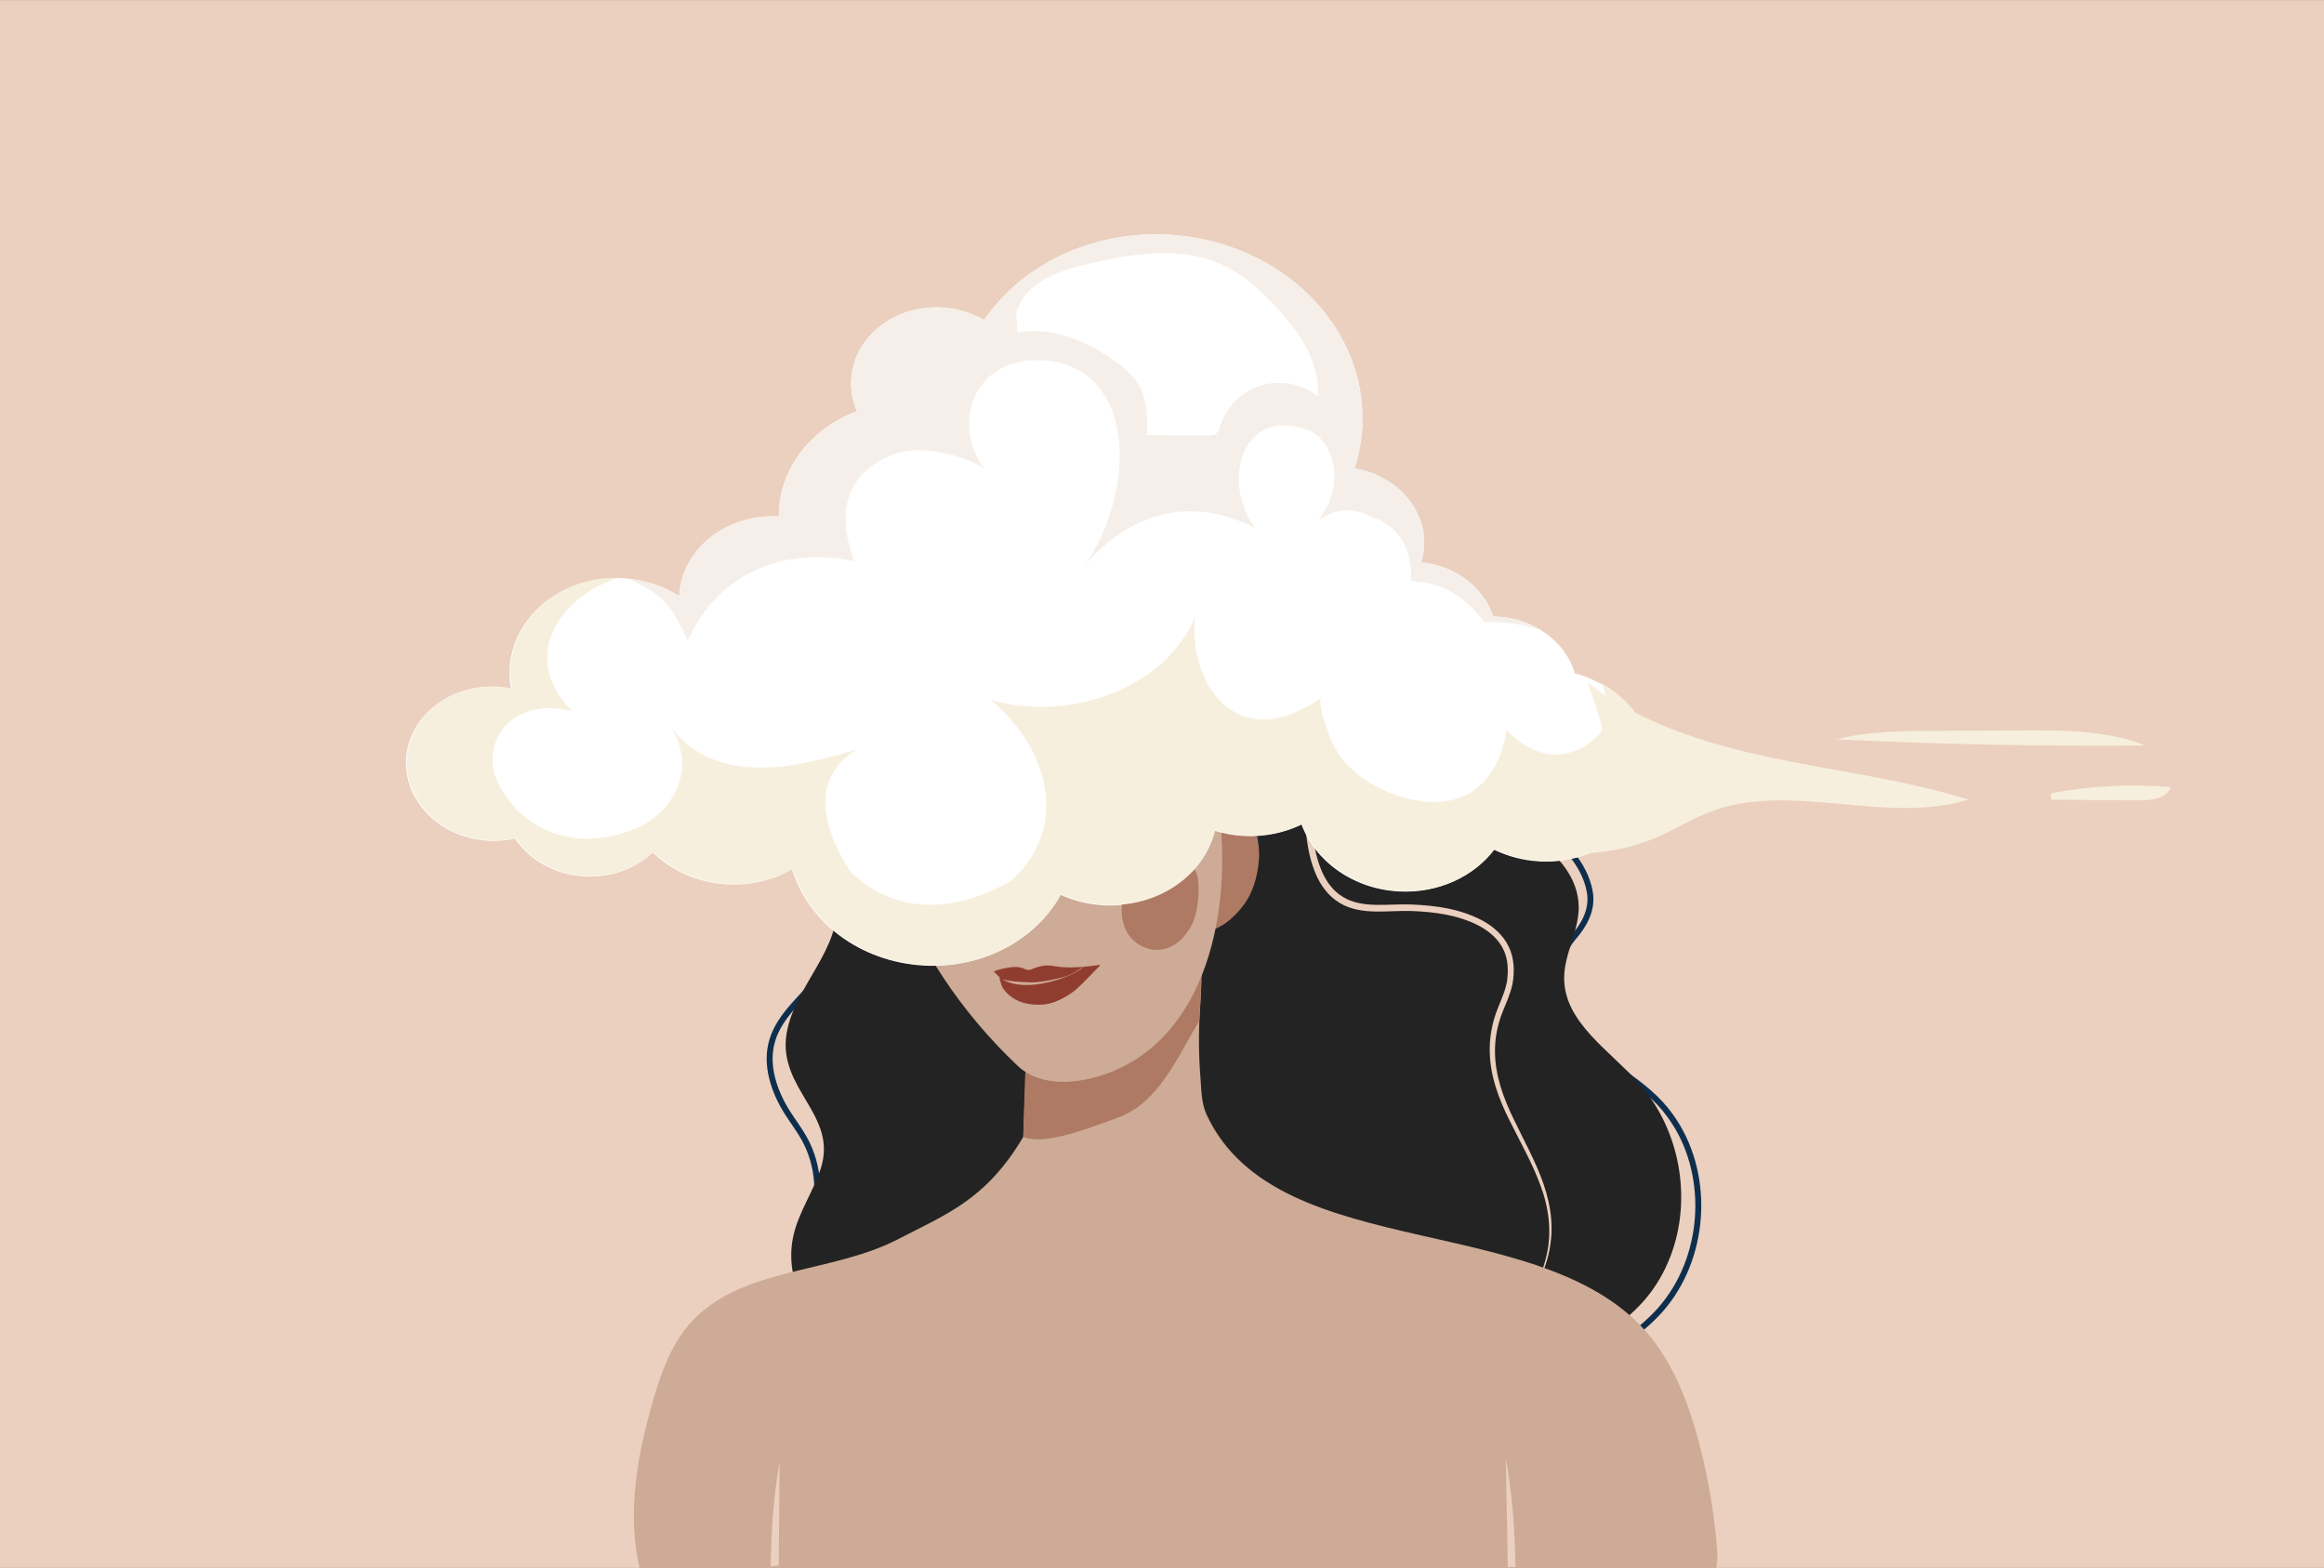
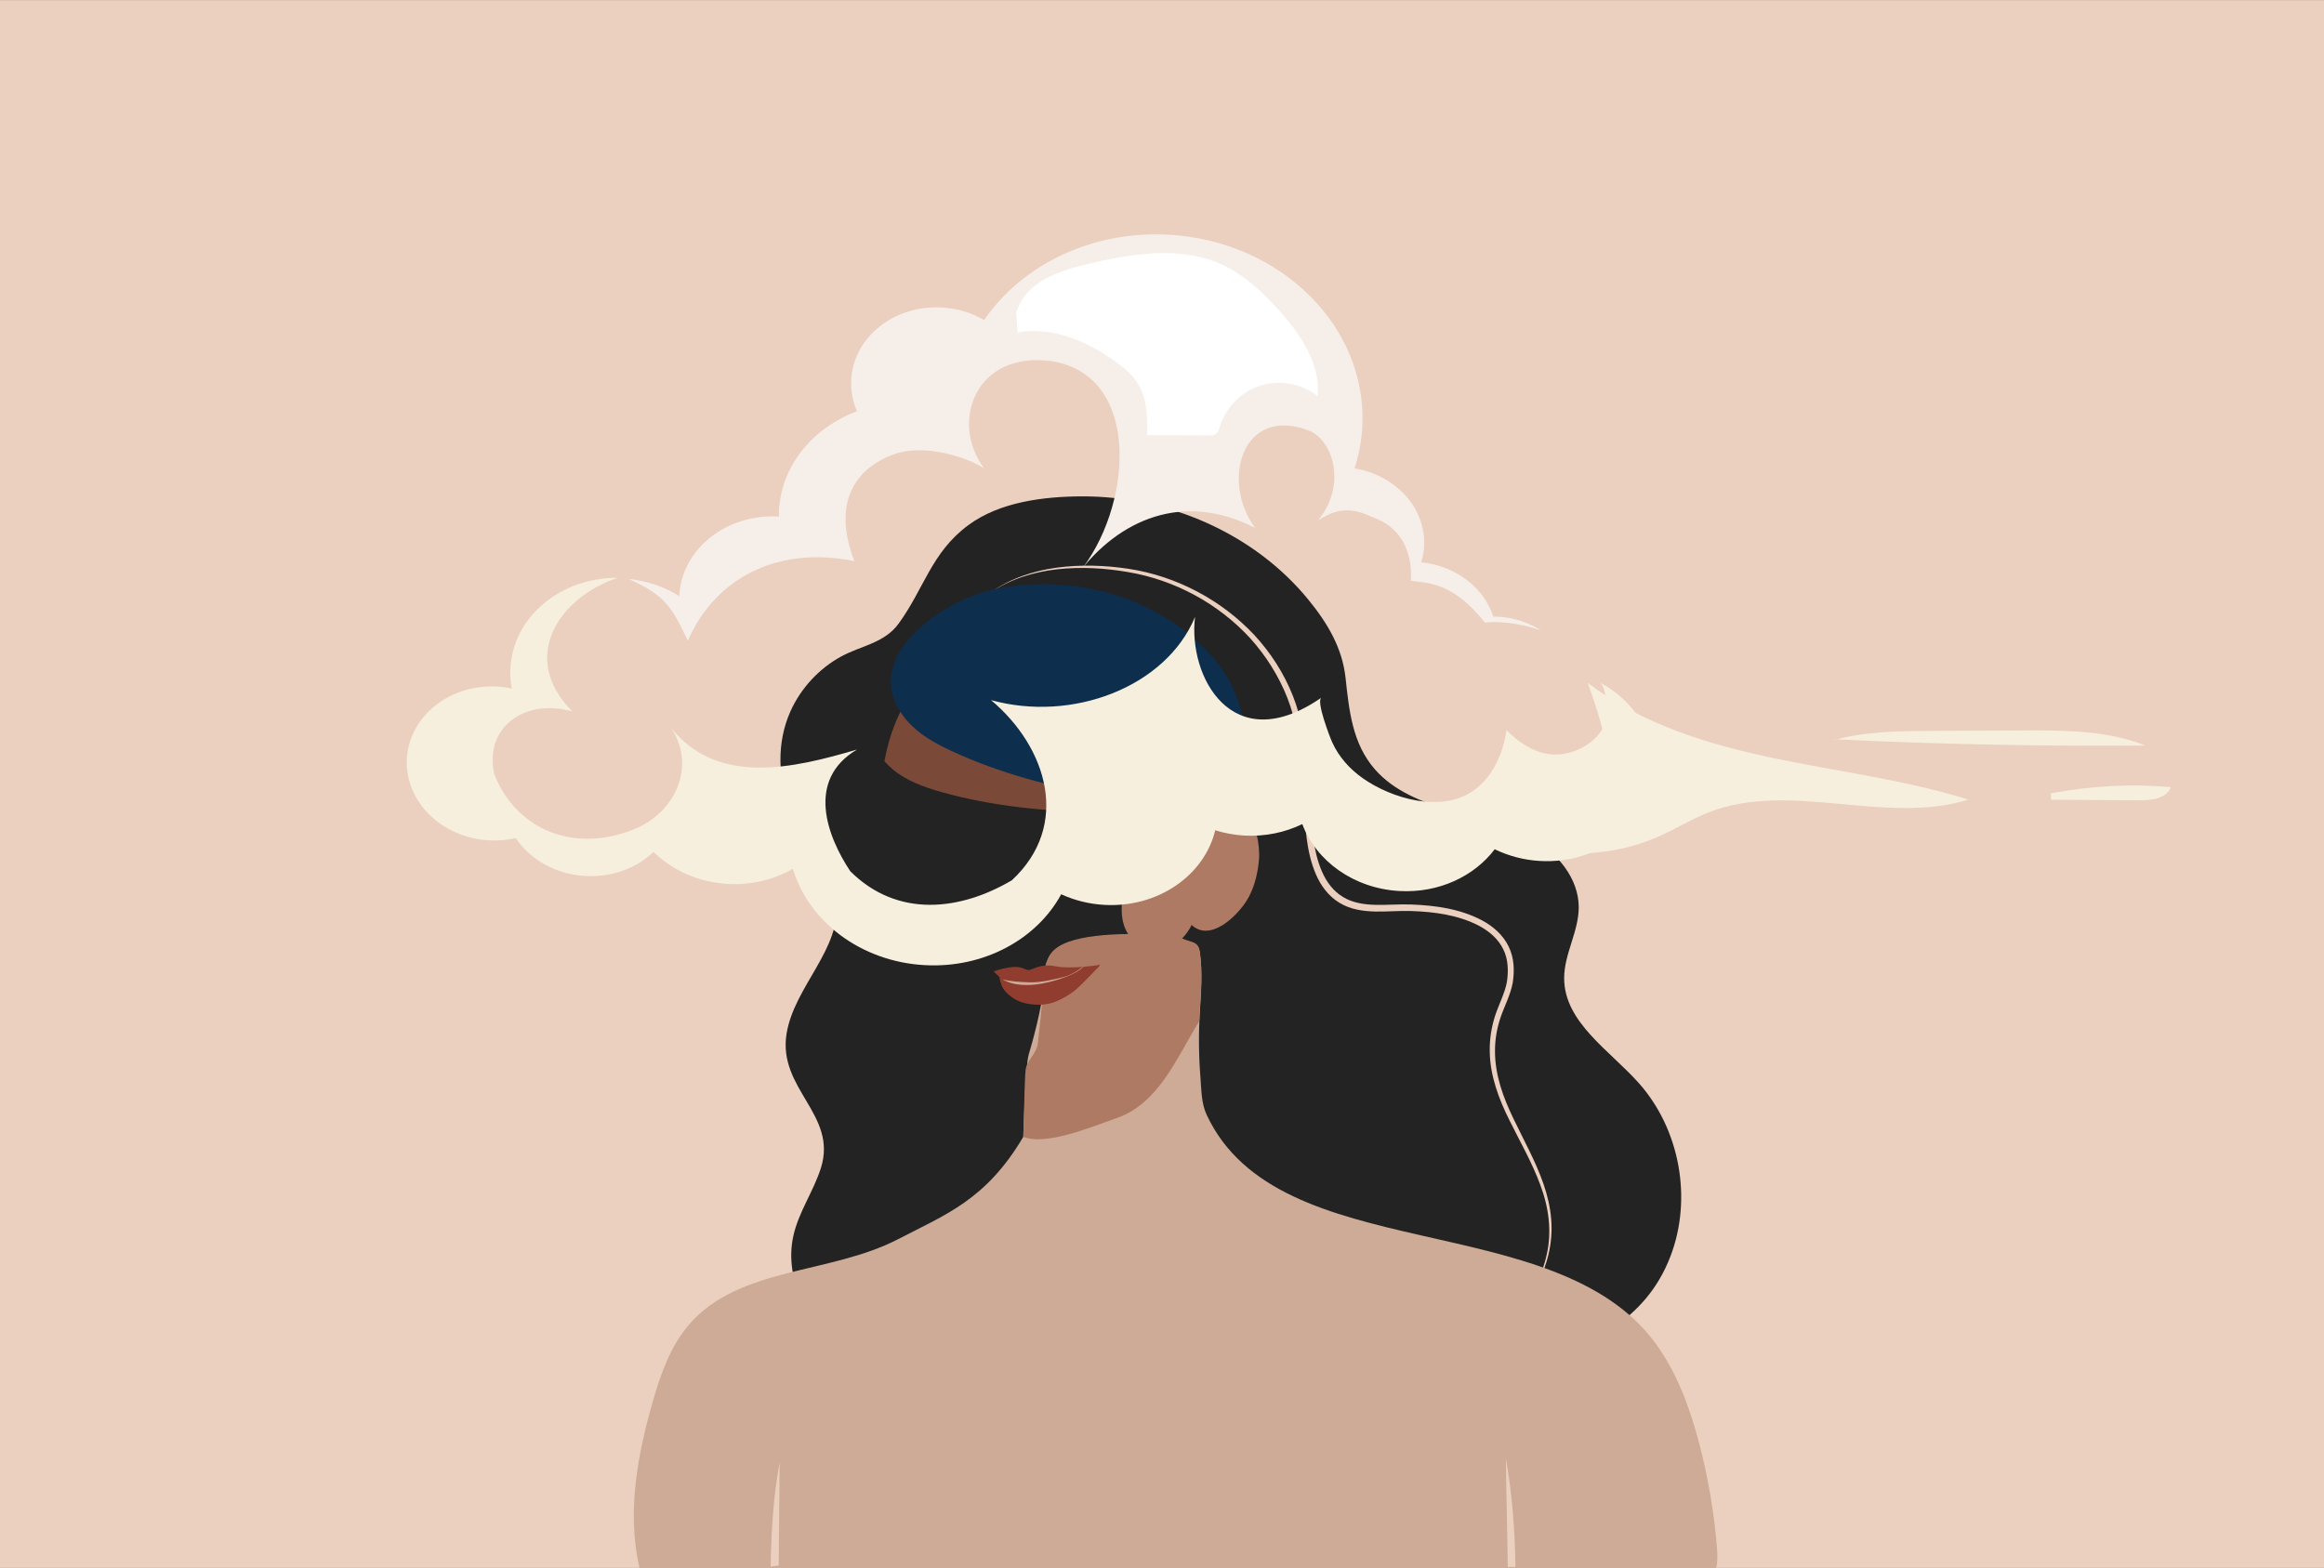
<svg xmlns="http://www.w3.org/2000/svg" version="1.1" id="Layer_1" x="0px" y="0px" viewBox="0 0 1962 1323.88" enable-background="new 0 0 1962 1323.88" xml:space="preserve">
  <rect x="0" y="0" width="1962" height="1323.88" fill="#333333" stroke="none" />
  <rect y="0.06" fill="#EBD0BF" width="1962" height="1323.88" />
-   <path fill="none" stroke="#0E2E4E" stroke-width="5" stroke-miterlimit="10" d="M1244.59,1171.32  c54.99-4.95,114.35-20.72,153.78-61.75c39.42-41.02,46.69-109.01,17.9-158c-4.14-7.05-9.01-13.66-14.54-19.68  c-24.12-26.25-61.67-40.23-78.13-71.85c-10.66-20.48-11.35-49.68,4.14-67.79c9.86-11.53,17.22-24.17,14.33-39.76  c-4.26-22.94-23.3-43.56-43.4-54.26c-29.47-15.68-64.6-19.1-97.44-20.13c-22.24-0.7-44.72-4.79-53.77-27.8  c-4.88-12.42-5.44-25.96-7.38-39.01c-4.13-27.84-8.84-55.63-15.67-82.95c-7.86-31.5-31.56-60.43-56.81-80.24  c-3.62-2.84-7.36-5.54-11.2-8.09c-64.27-42.65-176.35-49.25-237.9,1.82c-20.98,17.41-34.48,42.29-36.93,69.49  c-1.64,18.18-6.11,22.48-23.04,29.56c-30.76,12.86-66.07,23.27-89.02,48.92c-17.96,20.06-24.39,48.47-19.25,74.64  c6.56,33.41,31.68,47.3,51.12,72.43c19.84,25.65,9.56,61.28-8.32,85.71c-13.77,18.81-34.44,33.57-41.1,55.91  c-6.13,20.55,1.36,42.93,12.85,61.04c4.66,7.34,9.97,14.26,14.2,21.86c12.85,23.12,14.52,52.13,4.4,76.56" />
  <path fill="#232323" d="M1285.87,1161.85c-50.79,23.61-114.35,27.74-165.1,1.63c-49.88-25.67-94.78-43.37-152.52-36.8  c-51.59,5.87-91.67,37.88-141.15,48.59c-39.25,8.5-81.23-4.96-112.65-29.98c-30.67-24.42-53.26-63.95-44.58-102.18  c4.55-20.02,16.99-37.36,23.18-56.93c14.26-45.14-36.67-66.7-28.98-113.52c6.54-39.82,46.52-71.59,42.06-111.69  c-3.27-29.36-28.2-49.98-38.81-76.41c-10.7-26.67-11.84-57.58,0.03-84.01c8.72-19.42,24.13-36.1,42.85-46.28  c16.81-9.14,36.38-11.14,48.47-27.75c21.55-29.59,27.59-60.01,58.82-83.12c26.44-19.57,63.38-24.17,95.85-24.29  c72.14-0.26,145.14,30.87,191.15,87.14c16.31,19.95,28.68,40.76,31.46,66.05c3.03,27.64,5.67,55.49,24.88,77.4  c16.12,18.4,40.08,27.78,63.59,34.54c23.51,6.75,47.95,11.71,69.19,23.85c21.24,12.15,39.22,33.56,39.21,58.02  c-0.01,20.48-12.37,39.45-12.31,59.92c0.12,37.23,38.23,60.65,63,88.45c34.68,38.92,45.41,97.61,26.74,146.28  c-21.5,56.04-68.67,72.71-117.38,97.67C1290.55,1159.61,1288.22,1160.75,1285.87,1161.85z" />
  <g>
    <g>
      <path fill="#EBD0BF" d="M836.1,500.39c16.41-11.81,36.17-18.39,56.16-21.1c20.07-2.69,40.5-2.02,60.52,0.98    c40.16,6.13,78.1,26.07,106.07,55.81c13.85,14.97,25.13,32.43,32.65,51.49c7.55,19.11,10.67,39.55,12.35,59.68    c1.72,20.17,2.2,40.34,4.75,60.1c1.35,9.8,3.51,19.51,7.38,28.41c3.82,8.87,9.73,16.82,17.81,21.61c8,4.95,17.8,6.43,27.6,6.66    c9.82,0.23,19.97-0.68,30.22-0.29c20.29,0.79,41.11,3.61,59.66,13.43c9.12,4.91,17.6,12.16,22.31,21.88    c4.85,9.71,5.11,20.79,3.47,31.08c-2.06,10.45-7,19.51-10.16,28.77c-3.17,9.27-4.83,19.09-4.77,28.91    c0.02,19.78,6.92,38.96,15.67,56.89c8.64,18.1,18.62,35.79,25.3,55.03c3.29,9.61,5.68,19.59,6.49,29.75    c0.84,10.15-0.04,20.42-2.44,30.28c-4.77,19.73-15.58,37.85-30.5,51.39c14.6-13.89,24.88-32.15,29.13-51.71    c4.53-19.61,1.72-40.15-5.34-58.76c-6.86-18.8-16.96-36.26-25.91-54.38c-9.05-17.98-16.53-37.66-16.83-58.44    c-0.19-10.32,1.42-20.68,4.63-30.5c3.29-9.79,8.08-18.71,9.85-28.16c1.44-9.5,1.12-19.43-3.16-27.88    c-4.15-8.48-11.7-14.98-20.22-19.53c-17.28-9.11-37.59-11.9-57.31-12.54c-9.89-0.34-19.88,0.6-30.2,0.43    c-10.2-0.21-21.13-1.66-30.45-7.37c-9.34-5.59-15.93-14.72-19.99-24.28c-4.14-9.63-6.31-19.8-7.67-29.93    c-2.52-20.24-2.9-40.42-4.52-60.4c-1.58-19.94-4.56-39.81-11.77-58.31c-7.26-18.45-17.97-35.51-31.26-50.3    c-26.87-29.34-63.84-49.42-103.28-56.03c-19.71-3.43-39.95-4.56-59.89-2.36C872.56,482.91,852.79,488.96,836.1,500.39z" />
    </g>
  </g>
  <g>
    <path fill="#CDAB96" d="M539.93,1323.94h908.98c1.33-5.67,1.04-11.9,0.56-17.78c-2.44-29.43-7.43-58.65-14.91-87.21   c-7.77-29.7-18.45-59.12-36.43-84c-84.71-117.23-318.75-63.26-379.45-193.71c-4.57-9.83-4.42-21.52-5.23-31.69   c-1.44-18.03-1.62-36.17-0.54-54.23c1.01-16.69,2.47-34.08,0.11-50.72c-1.34-9.51-6.13-7.88-14.96-11.66   c-8.82-3.78-18.73-3.81-28.33-3.79c-19.65,0.05-70.86-1.5-83.01,17.28c-5.57,8.62-6.01,19.47-6.28,29.74   c-0.32,12.4-9.23,45.62-11.85,53.82c-3.24,10.17-4.57,69.69-4.71,69.94c-31.45,53.21-65.25,65.41-105.78,86.43   c-57.04,29.58-133.92,23.24-176.1,71.71c-15.84,18.21-24.06,41.71-30.77,64.9c-12.92,44.66-21.6,92.02-12.09,137.52   C539.39,1321.64,539.65,1322.79,539.93,1323.94z" />
  </g>
  <path fill="#AE7A63" d="M1012.93,804.07c-1.34-9.51-6.13-7.88-14.96-11.66c-8.83-3.78-18.73-3.81-28.33-3.79  c-19.65,0.05-70.86-1.5-83.01,17.28c-5.57,8.62-6.01,19.47-6.28,29.74c-0.32,12.4-2.33,28.45-4.2,45.74  c-0.83,7.7-9.18,14.02-10.26,21.66c-0.92,6.52-1.56,49.93-2,56.88c19.05,7.71,57.17-8.23,79.32-16.05  c34.94-12.33,49.96-50.16,69.29-81.72c0.1-2.45,0.17-4.91,0.31-7.36C1013.82,838.1,1015.28,820.71,1012.93,804.07z" />
  <path fill="#7A4938" d="M1003.88,596.11c-46.55-90.97-169.99-95.69-231.14-15.4c-13.51,17.74-21.92,39.01-26.1,62.06  c2,2.23,4.19,4.44,6.74,6.59c11.7,9.89,26.54,15.2,41.28,19.38c43.06,12.18,88.03,16.21,132.76,17.46c3.3,0.09,6.61,0.17,9.92,0.3  c12.33,0.46,24.67,1.53,36.09,6.03c32.29,12.72,25.66,53.01,49.95,66.36c2.2,1.21,4.33,1.87,6.42,2.26  c3.46-29.84,2.39-60.77-2.35-89.58C1022.82,643.35,1014.67,617.19,1003.88,596.11z" />
  <path fill="#0E2E4E" d="M941.36,674.41c12.1,2.42,24.11,5.44,34.67,11.71c29.84,17.71,16.87,56.43,38.73,73.47  c19.36,15.1,40.78-12.31,44.76-29.73c7.34-32.09,1.31-65.55-4.74-97.91c-3.37-18.04-6.83-36.34-14.89-52.84  c-8.79-17.99-22.76-33.07-38.51-45.45c-45.46-35.73-107.49-48.21-163.64-35.64c-43.91,9.83-115.8,59.44-72.08,110.38  c9.98,11.63,23.78,19.24,37.66,25.71c40.57,18.9,84.32,30.04,128.28,38.41C934.85,673.15,938.1,673.76,941.36,674.41z" />
  <path fill="#AE7A63" d="M1012.11,676.42c33.63-25.97,53.05,23.21,50.74,49.59c-0.95,10.89-3.47,21.77-8.61,31.42  c-6.92,13-28.92,36.24-45.37,25.82c-7.46-4.73-9.69-14.41-11.28-23.1C993.34,736.85,989.31,694.03,1012.11,676.42z" />
-   <path fill="#CDAB96" d="M1027.46,671.55c-4.65-28.2-12.79-54.36-23.58-75.45c-46.55-90.97-169.99-95.69-231.14-15.4  c-68.19,89.55-8.72,229.59,86.57,319.38c20.97,19.76,57.09,14.84,83.41,3.11C1022.35,867.7,1041.97,759.66,1027.46,671.55z" />
-   <path fill="#FFFFFF" d="M1329.53,568.5c-7.58-26.02-33.32-46.01-64.95-47.78c-1.31-0.07-2.59-0.04-3.88-0.06  c-7.84-24.26-31.53-42.92-60.88-45.86c1.31-4.28,2.17-8.77,2.42-13.39c1.79-32.19-23.9-60.21-58.71-65.87  c3.58-11.06,5.85-22.69,6.52-34.73c4.71-84.53-68.44-157.33-163.38-162.62c-65.44-3.64-124.13,25.76-155.84,72.06  c-10.36-6.04-22.5-9.88-35.67-10.61c-40.28-2.24-74.54,25.01-76.54,60.86c-0.52,9.4,1.27,18.43,4.86,26.73  c-37,13.88-63.74,45.55-65.87,83.85c-0.1,1.71,0,3.41,0,5.1c-0.1-0.01-0.19-0.03-0.28-0.04c-44.14-2.46-81.7,27.41-83.89,66.71  c-0.01,0.17,0.01,0.33,0,0.49c-13.56-8.58-29.79-14.07-47.51-15.06c-50.34-2.8-93.18,31.27-95.68,76.08  c-0.33,5.91,0.1,11.7,1.14,17.32c-3.9-0.81-7.88-1.41-11.99-1.64c-40.27-2.24-74.54,25.01-76.54,60.88  c-2,35.85,29.04,66.74,69.31,68.98c7.81,0.44,15.39-0.27,22.55-1.9c12.15,18.03,33.71,30.62,58.9,32.02  c22.58,1.26,43.27-6.76,57.45-20.36c15.66,15.42,37.8,25.67,62.82,27.06c20.22,1.13,39.17-3.76,54.83-12.83  c13.18,44.35,57.15,78.38,111.17,81.39c50.25,2.8,94.86-22.05,115.35-59.85c11,5.07,23.29,8.25,36.39,8.98  c45.31,2.52,84.44-24.85,93.65-63.01c7.77,2.41,15.97,3.99,24.57,4.47c17.74,0.99,34.49-2.68,48.93-9.69  c11.53,31.01,43.33,54.37,82.02,56.52c33.28,1.85,63.19-12.46,80.42-35.26c11.48,5.56,24.39,9.12,38.23,9.89  c50.34,2.8,93.18-31.27,95.68-76.08C1397.25,612.95,1369.17,579.24,1329.53,568.5z" />
  <path fill="#F6EFE9" d="M580.68,540.96c24.11-54.89,78.14-80,140.59-67.15c-18.38-47.88-0.93-77.75,33.54-90.28  c26.17-9.51,63.53,3.34,76.09,12.04c-29.4-39.12-7.47-99.98,57.68-90.51c76.91,13.07,66.69,125.55,21.6,179.27  c34.08-44.96,88.11-70.07,149.52-38.53c-29.4-39.13-11.26-104.89,46.66-81.75c21.75,11.16,28.89,48.47,6.34,75.33  c9.07-5.34,22.29-14.38,45.34-2.94c38.33,12.68,32.98,53.78,32.98,53.78c10.9,2.54,33.73-1.25,62.61,35.51c0,0,17.94-3.11,47.19,6.4  c-10.4-6.44-22.71-10.66-36.22-11.41c-1.31-0.07-2.59-0.04-3.88-0.06c-7.84-24.26-31.53-42.92-60.88-45.86  c1.31-4.28,2.17-8.77,2.42-13.39c1.79-32.19-23.9-60.21-58.71-65.87c3.58-11.06,5.85-22.69,6.52-34.73  c4.71-84.53-68.44-157.33-163.38-162.62c-65.44-3.64-124.13,25.76-155.84,72.06c-10.36-6.04-22.5-9.88-35.67-10.61  c-40.28-2.24-74.54,25.01-76.54,60.86c-0.52,9.4,1.27,18.43,4.86,26.73c-37,13.88-63.74,45.55-65.87,83.85c-0.1,1.71,0,3.41,0,5.1  c-0.1-0.01-0.19-0.03-0.28-0.04c-44.14-2.46-81.7,27.41-83.89,66.71c-0.01,0.17,0.01,0.33,0,0.49  c-12.32-7.78-26.91-12.85-42.75-14.49C560.46,502.35,566.56,510.89,580.68,540.96z" />
  <path fill="none" stroke="#CDAB96" stroke-width="2" stroke-miterlimit="10" d="M852.37,814.59" />
  <path fill="none" stroke="#CDAB96" stroke-width="2" stroke-miterlimit="10" d="M939.37,806.14" />
  <g>
    <path id="XMLID_116_" fill="#903D2F" d="M927.37,814.84c0,0-22.82,3.7-36.22,1.05c-13.4-2.65-19.47,3.35-23.01,3.14   c-3.55-0.21-5.52-3.76-15.6-2.23c-10.09,1.53-13.56,3.56-13.56,3.56s5.36,5.44,6.3,5.72c0.95,0.28-2.99,5.3,5.52,12.69   c8.51,7.39,26.64,13.11,41.3,6.41c14.66-6.69,27.43-22.59,28.53-23.98C921.73,819.79,928.87,816.17,927.37,814.84z" />
    <path id="XMLID_2_" fill="#903D2F" d="M927.37,814.84c0,0-0.25,0.59-7.48,4.74c-11.47,6.59-35.96,9.52-43.29,9.41   c-7.33-0.1-21.73-0.31-28.94-2.72l-3.9-1.34c0,0,0.43,8.57,8.08,15.2c7.64,6.62,17.28,8.91,29.25,7.86   c11.98-1.05,23.27-9.1,27.13-12.31c3.86-3.21,17.81-17.67,19.35-19.35C929.11,814.67,928.43,813.97,927.37,814.84z" />
  </g>
  <path id="XMLID_118_" fill="#CDAB96" d="M915.45,815.47c0,0-8.75,7.24-17.36,9.49s-20.51,4.84-29.24,4.49  c-8.73-0.35-17.28-0.87-22.39-2.6c0,0,11.56,8.9,37.98,2.63C910,823.42,915.45,815.47,915.45,815.47z" />
  <g>
    <path fill="#EBD0BF" d="M650.65,1322.77c0.43-30.16,2.18-58.66,7.58-88.33c-0.27,29.14-0.55,58.27-0.82,87.41" />
  </g>
  <g>
    <path fill="#EBD0BF" d="M1279.42,1323.09c-0.43-30.16-2.73-61.89-8.13-91.56c0.27,29.14,1.34,62.43,1.61,91.56" />
  </g>
  <g>
    <path fill="#AE7A63" d="M947.24,738.2c1.91,10.25-0.48,20.65-0.28,31c0.2,10.34,3.63,21.45,14.53,28.3   c4.45,2.8,10.21,4.76,16.14,4.58c8.45-0.26,15.53-4.72,20.34-9.67c12.05-12.41,14.01-28.34,13.88-43.43   c-0.06-6.17-0.59-12.77-5.76-17.73c-2.92-2.8-7.05-4.81-11.2-6.66c-7.94-3.55-18.03-6.78-26.29-3.63c-3.14,1.2-5.53,3.18-7.71,5.18   c-4.36,3.99-8.25,8.24-11.63,12.69" />
  </g>
  <path fill="#F7EFDD" d="M1350.74,576.28c4.34,2.32,5.76,18.68,6.12,22.71c1.38,15.69-12.03,30.59-30.76,36.2  c-21.84,6.57-40.14-4.61-54.23-18.64c-2.75,18.49-10.94,38.98-27.7,50.9c-27.24,19.36-69.35,6.76-93.52-10.25  c-11.49-8.08-20.34-18.2-25.89-30.28c-2.01-4.37-13.72-34.73-9.26-37.82c-75.51,52.35-112.81-18.5-106.59-68.22  c-24.6,59.28-103.57,89.28-172.25,70.26c47.7,40.06,67.38,105.88,17.61,152.12c-43.54,25.69-96.53,32.11-136.42-7.6  c-19.43-29.2-37.82-77.1,5.73-102.8c-53.51,15.77-117.52,30.96-156.89-18.11c19.42,29.2,6.85,66-25.67,82.94  c-54.03,25.11-105.46,3.5-123.85-44.39c-8.41-37.97,24.63-64.25,66.09-52.57c-45.16-44.94-12.03-96.18,38.29-112.85  c-48.11-0.34-88.22,32.81-90.63,76.12c-0.33,5.91,0.1,11.7,1.14,17.32c-3.9-0.81-7.88-1.41-11.99-1.64  c-40.27-2.24-74.54,25.01-76.54,60.88c-2,35.85,29.04,66.74,69.31,68.98c7.81,0.44,15.39-0.27,22.55-1.9  c12.15,18.03,33.71,30.62,58.9,32.02c22.58,1.26,43.27-6.76,57.45-20.36c15.66,15.42,37.8,25.67,62.82,27.06  c20.22,1.13,39.17-3.76,54.83-12.83c13.18,44.35,57.15,78.38,111.17,81.39c50.25,2.8,94.86-22.05,115.35-59.85  c11,5.07,23.29,8.25,36.39,8.98c45.31,2.52,84.44-24.85,93.65-63.01c7.77,2.41,15.97,3.99,24.57,4.47  c17.74,0.99,34.49-2.68,48.93-9.69c11.53,31.01,43.33,54.37,82.02,56.52c33.28,1.85,63.19-12.46,80.42-35.26  c11.48,5.56,24.39,9.12,38.23,9.89c50.34,2.8,93.18-31.27,95.68-76.08C1397.51,619.62,1379.11,591.45,1350.74,576.28z" />
  <g>
    <path fill="#F7EFDD" d="M1294.29,716.26c35.43,8.24,73.52,4.57,106.72-10.28c14.12-6.31,27.34-14.57,41.76-20.17   c68.71-26.72,148.61,11.12,219.04-10.65c-53.94-16.81-110.4-23.61-165.69-35.26c-55.28-11.65-110.88-28.88-155.66-63.33   c15.01,42.42,29.77,90.62,9.47,130.78" />
  </g>
  <g>
    <path fill="#F7EFDD" d="M1549.03,624.2c87.22,4.23,174.63,6,262,5.3c-31.22-12.75-67.82-12.88-102.87-12.72   c-25.21,0.11-50.42,0.22-75.63,0.34c-28.33,0.13-57.26,0.33-84.03,7.74" />
  </g>
  <g>
    <path fill="#F7EFDD" d="M1731.64,675.25c24.96,0.16,49.93,0.32,74.89,0.48c10.11,0.06,22.75-1.55,26.01-11.12   c-33.76-2.88-67.91-1.1-101.18,5.28" />
  </g>
  <g>
    <path fill="#FFFFFF" d="M858.99,261.17c7.83-23.03,34.79-32.42,58.46-38.05c38.31-9.11,80.25-16.03,115.76,1   c17.18,8.24,31.41,21.52,44.37,35.49c19.33,20.85,37.42,46.69,34.91,75.01c-13.19-10.57-31.69-14.13-47.86-9.2   c-16.17,4.93-29.55,18.2-34.6,34.32c-0.85,2.71-1.71,5.8-4.22,7.13c-1.43,0.76-3.13,0.77-4.76,0.76   c-17.55-0.08-35.1-0.16-52.65-0.24c0.21-14.43,0.23-29.65-6.96-42.16c-4.85-8.44-12.56-14.83-20.49-20.48   c-23.81-16.98-53.17-29.28-81.94-23.99c-0.39-5.73-0.77-11.46-1.16-17.19" />
  </g>
</svg>